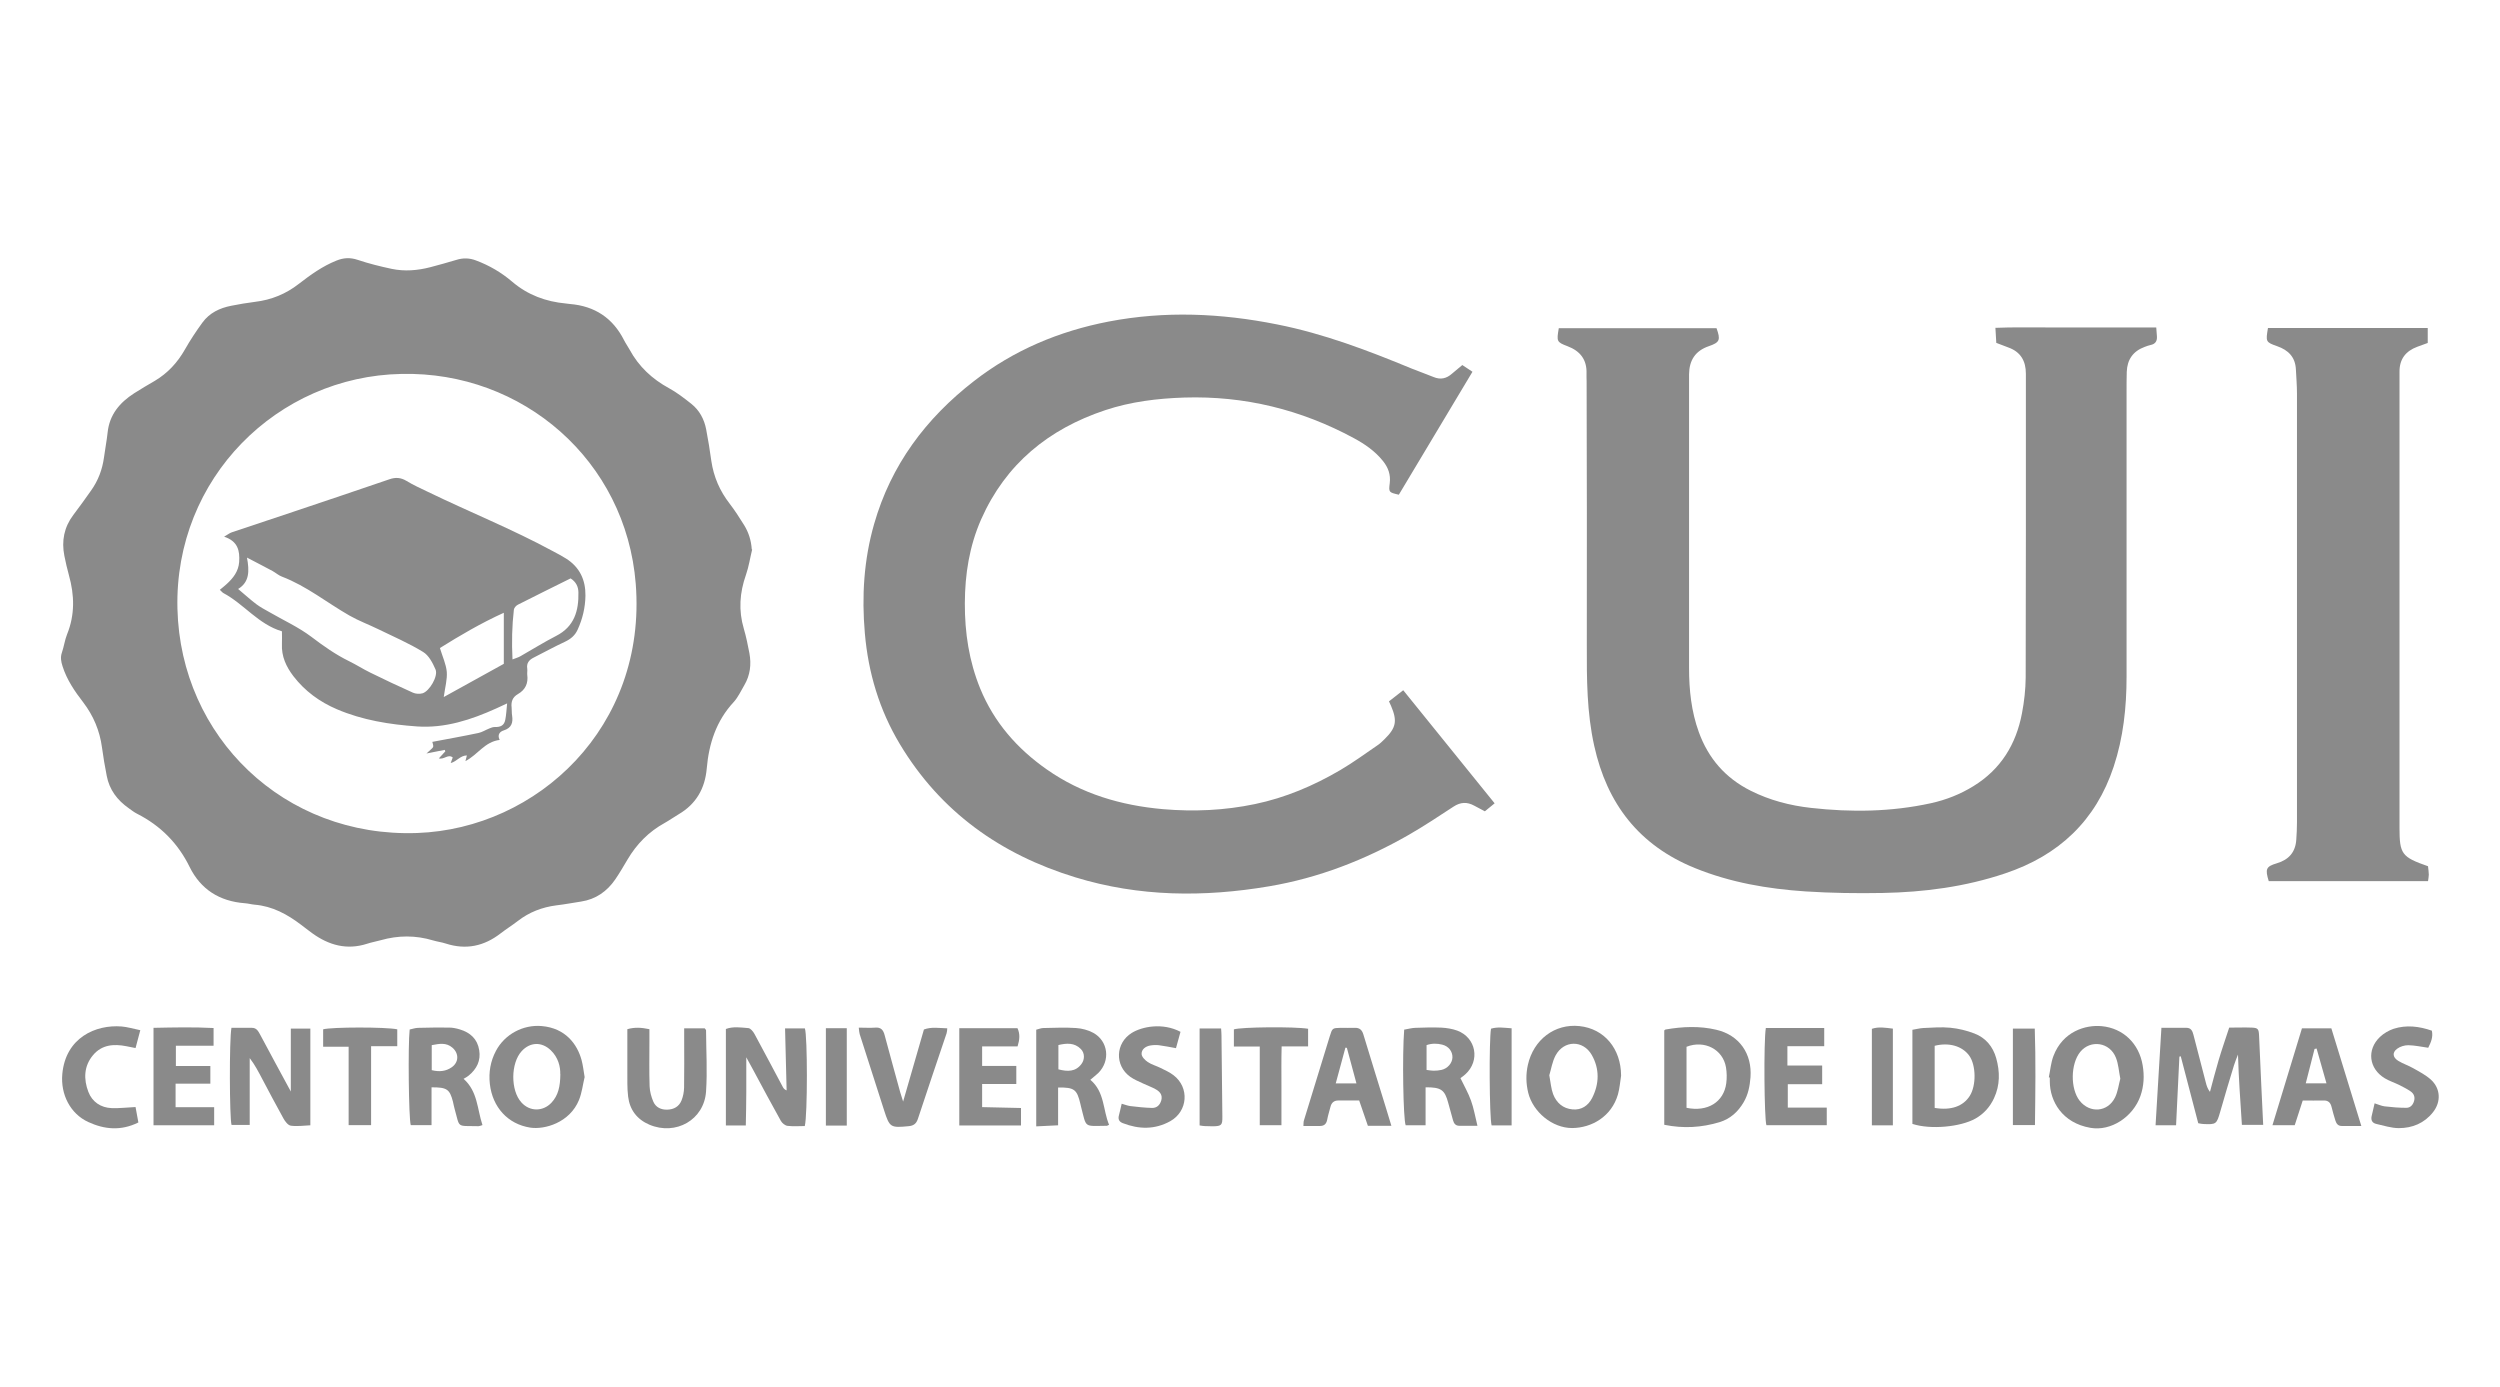
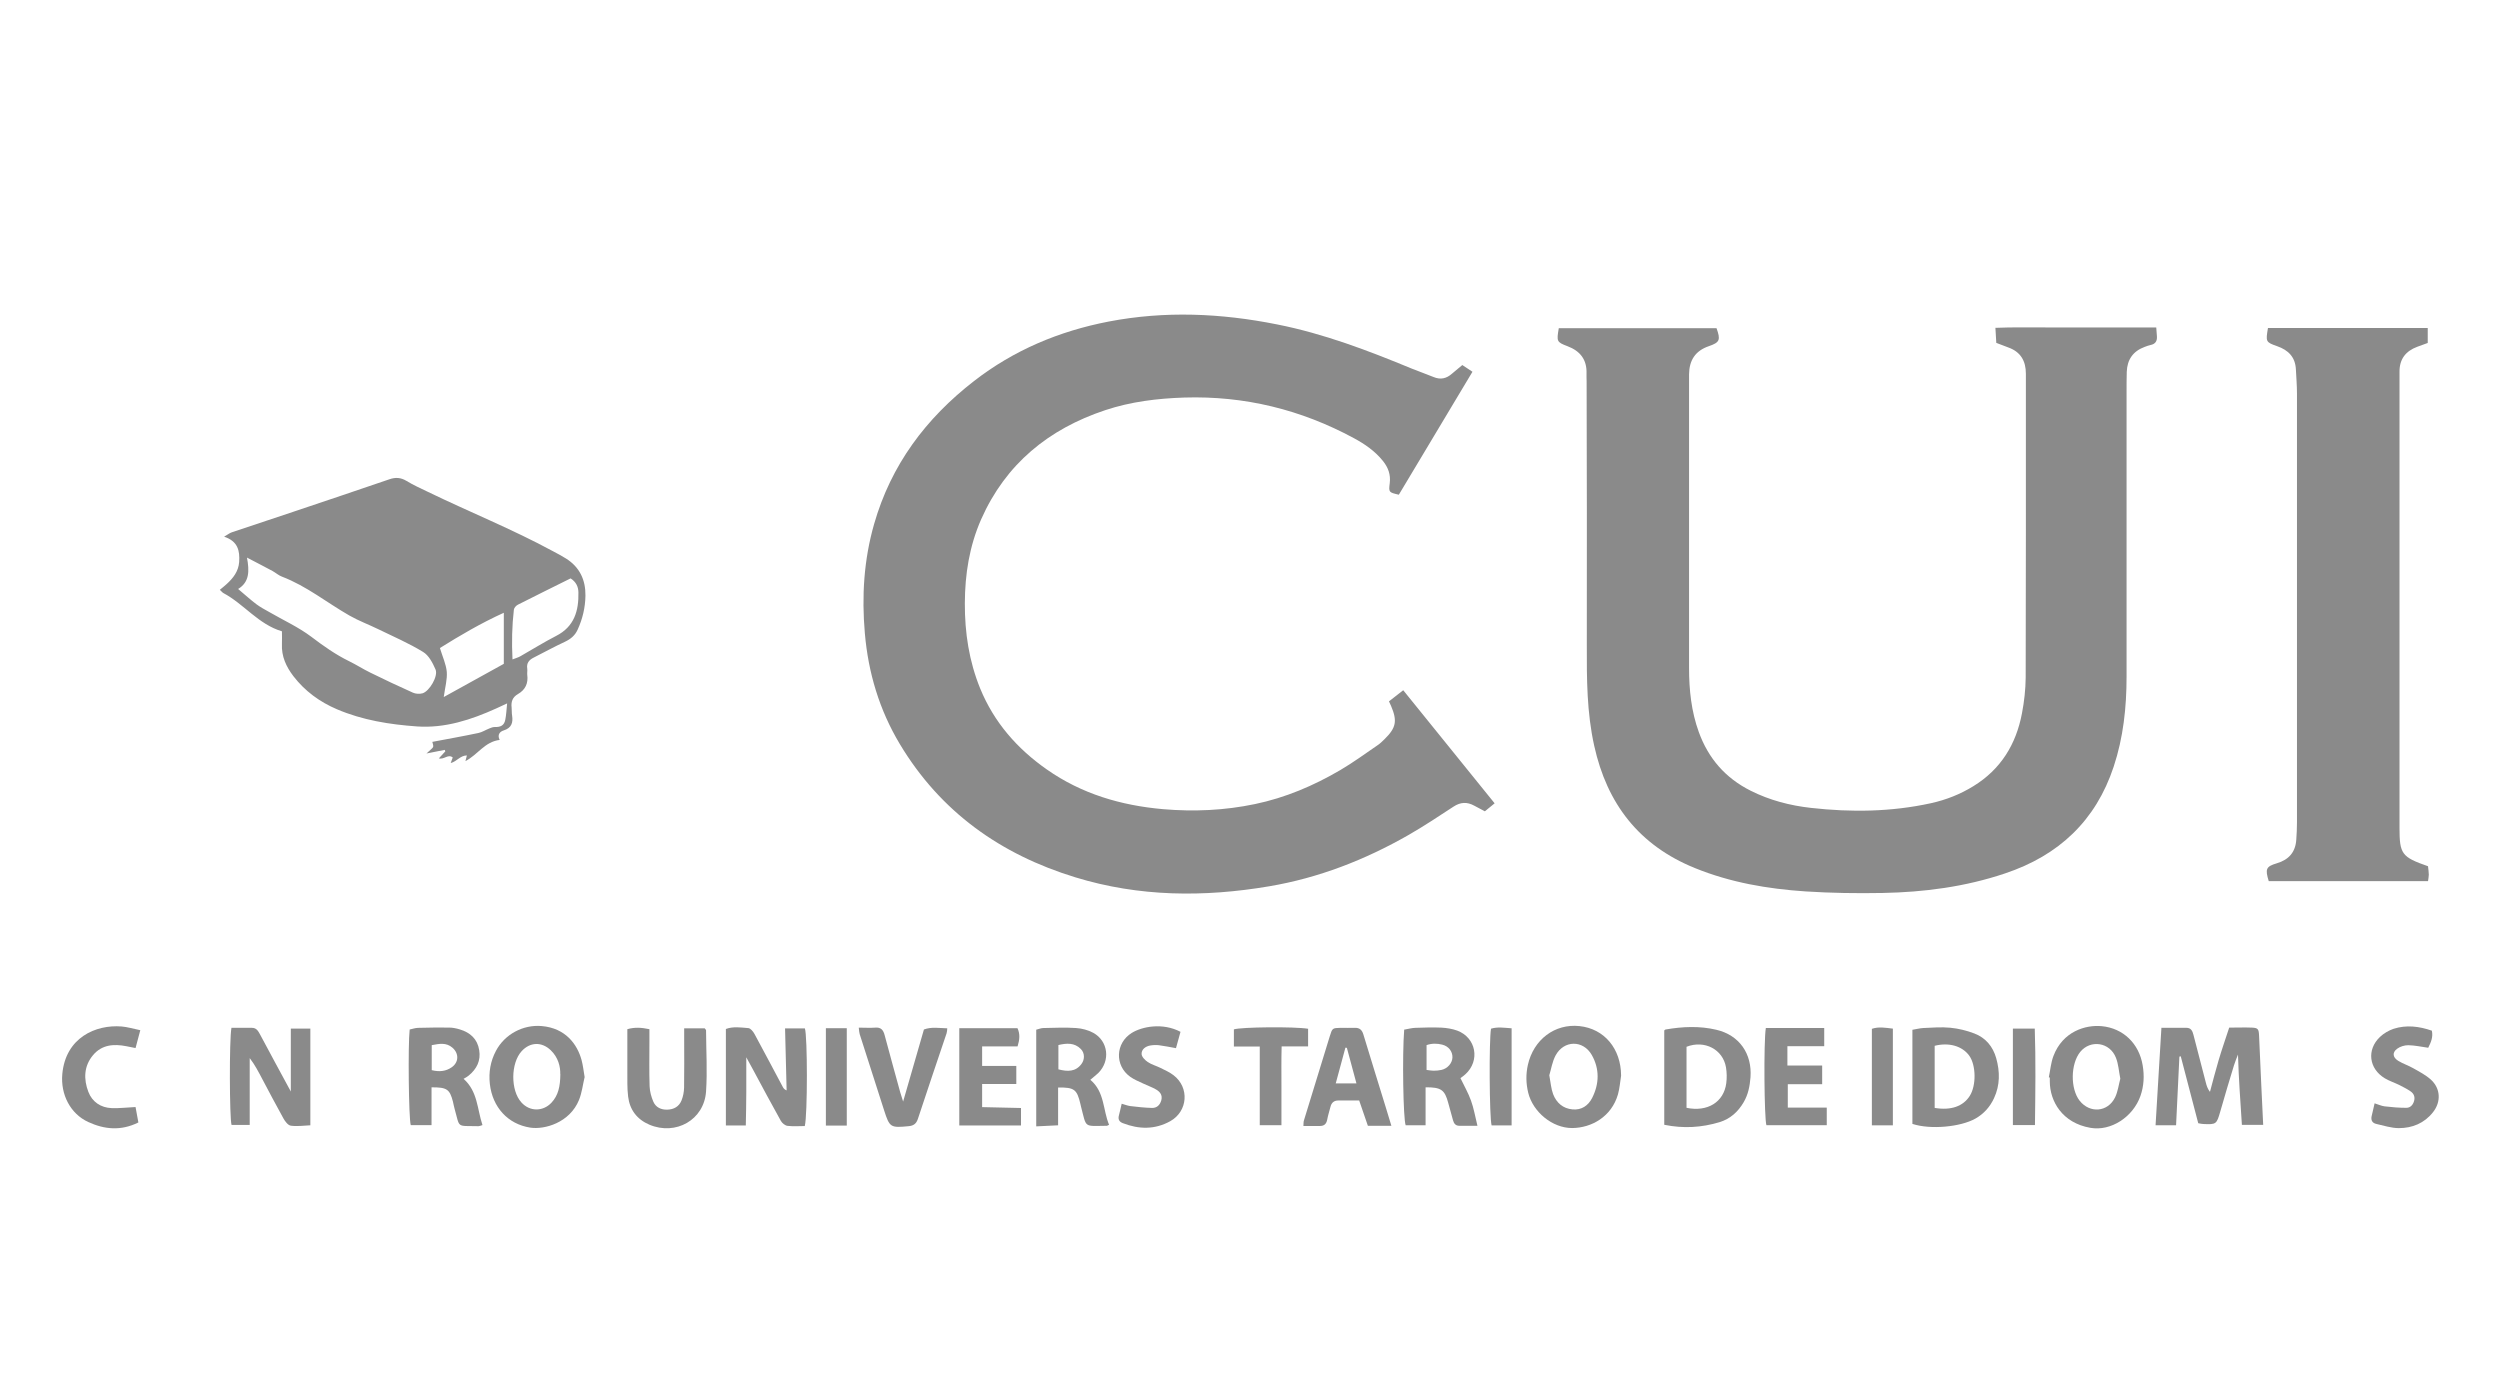
<svg xmlns="http://www.w3.org/2000/svg" width="256" height="142" viewBox="0 0 256 142" fill="none">
-   <path d="M77.02 56.27C76.81 57.13 76.68 58.02 76.39 58.85C75.74 60.69 75.61 62.51 76.17 64.39C76.41 65.21 76.58 66.05 76.74 66.89C76.95 68.03 76.82 69.14 76.22 70.16C75.87 70.75 75.58 71.4 75.13 71.89C73.34 73.82 72.59 76.15 72.37 78.7C72.19 80.75 71.28 82.34 69.48 83.39C69.01 83.67 68.56 83.99 68.08 84.26C66.44 85.16 65.19 86.43 64.25 88.03C63.85 88.71 63.45 89.39 63.01 90.04C62.16 91.28 61.01 92.09 59.5 92.32C58.65 92.45 57.81 92.61 56.96 92.71C55.5 92.9 54.18 93.41 53.01 94.32C52.44 94.76 51.83 95.14 51.26 95.58C49.57 96.89 47.72 97.29 45.65 96.62C45.23 96.48 44.78 96.43 44.35 96.3C42.56 95.76 40.77 95.77 38.98 96.28C38.52 96.41 38.04 96.49 37.59 96.64C35.52 97.31 33.67 96.79 31.97 95.56C31.58 95.28 31.21 94.98 30.82 94.69C29.41 93.62 27.89 92.79 26.08 92.64C25.74 92.61 25.4 92.51 25.06 92.49C22.49 92.29 20.56 91.09 19.42 88.78C18.23 86.35 16.44 84.55 14.04 83.33C13.74 83.18 13.46 82.96 13.18 82.76C12.01 81.94 11.2 80.87 10.93 79.45C10.74 78.48 10.57 77.5 10.44 76.52C10.21 74.82 9.57 73.3 8.53 71.93C7.65 70.79 6.84 69.61 6.4 68.21C6.25 67.74 6.17 67.3 6.34 66.82C6.55 66.21 6.63 65.55 6.87 64.95C7.68 62.95 7.63 60.95 7.06 58.91C6.88 58.25 6.72 57.58 6.59 56.91C6.29 55.39 6.56 53.99 7.51 52.73C8.13 51.91 8.73 51.08 9.32 50.24C10.05 49.22 10.48 48.08 10.65 46.83C10.76 45.98 10.93 45.14 11.02 44.29C11.21 42.46 12.26 41.22 13.74 40.27C14.43 39.83 15.14 39.41 15.85 39C17.18 38.21 18.18 37.12 18.94 35.78C19.48 34.83 20.08 33.92 20.73 33.03C21.45 32.04 22.5 31.54 23.68 31.31C24.49 31.15 25.3 31.01 26.11 30.91C27.79 30.71 29.28 30.1 30.61 29.06C31.8 28.14 33.02 27.26 34.44 26.69C35.18 26.39 35.85 26.35 36.63 26.61C37.76 26.99 38.93 27.28 40.1 27.53C41.43 27.81 42.76 27.7 44.07 27.36C44.96 27.12 45.86 26.88 46.74 26.61C47.42 26.4 48.06 26.41 48.74 26.67C50.11 27.18 51.35 27.91 52.44 28.84C54.04 30.21 55.9 30.89 57.96 31.08C58.1 31.09 58.23 31.12 58.37 31.13C60.9 31.34 62.75 32.56 63.9 34.83C64.07 35.17 64.29 35.47 64.47 35.8C65.41 37.54 66.79 38.82 68.52 39.76C69.32 40.2 70.06 40.77 70.79 41.35C71.62 42.01 72.11 42.92 72.31 43.96C72.52 45.03 72.69 46.12 72.84 47.2C73.08 48.83 73.71 50.28 74.72 51.58C75.26 52.28 75.74 53.04 76.21 53.79C76.66 54.53 76.92 55.34 76.98 56.25L77.02 56.27ZM41.11 38.29C28.44 38.53 17.84 48.93 18.17 62.34C18.49 75.45 29.08 85.78 42.71 85.3C55.03 84.86 66.25 74.44 65.1 59.78C64.1 47.15 53.51 38.01 41.12 38.29H41.11Z" fill="#8A8A8A" />
  <path d="M175.77 33.6C176.2 34.8 176.12 35.06 174.98 35.45C173.58 35.93 172.98 36.91 172.96 38.32C172.96 38.94 172.96 39.55 172.96 40.17C172.96 49.58 172.96 58.99 172.96 68.41C172.96 70.65 173.19 72.85 173.96 74.97C174.94 77.67 176.69 79.68 179.27 80.97C181.22 81.95 183.3 82.49 185.46 82.73C189.57 83.19 193.66 83.14 197.72 82.25C199.27 81.91 200.74 81.33 202.08 80.5C204.88 78.78 206.45 76.22 207.05 73.04C207.28 71.84 207.42 70.6 207.43 69.38C207.46 59.28 207.45 49.19 207.45 39.09C207.45 38.82 207.45 38.54 207.45 38.27C207.45 36.97 206.92 36.03 205.65 35.58C205.26 35.44 204.88 35.29 204.42 35.11C204.39 34.66 204.37 34.19 204.33 33.57C206.19 33.49 207.99 33.54 209.79 33.53C211.64 33.53 213.49 33.53 215.34 33.53C217.15 33.53 218.95 33.53 220.8 33.53C220.83 33.92 220.85 34.18 220.87 34.45C220.9 34.93 220.71 35.23 220.21 35.33C220.01 35.37 219.82 35.45 219.62 35.52C218.42 35.96 217.82 36.83 217.78 38.09C217.76 38.77 217.76 39.46 217.76 40.14C217.76 49.86 217.77 59.58 217.76 69.3C217.76 72.43 217.43 75.53 216.44 78.51C214.61 84.04 210.82 87.6 205.31 89.44C201.24 90.81 197.04 91.36 192.78 91.44C190.14 91.49 187.5 91.45 184.87 91.28C181 91.02 177.2 90.37 173.56 88.89C167.84 86.57 164.56 82.31 163.25 76.38C162.49 72.98 162.48 69.53 162.49 66.07C162.51 57.07 162.49 48.07 162.47 39.07C162.47 38.8 162.45 38.52 162.46 38.25C162.51 36.83 161.81 35.94 160.51 35.45C159.4 35.03 159.39 34.96 159.62 33.61H175.77V33.6Z" fill="#8A8A8A" />
  <path d="M149.74 37.379C150.1 37.619 150.41 37.819 150.78 38.069C148.25 42.299 145.74 46.479 143.24 50.659C142.22 50.419 142.19 50.419 142.31 49.479C142.42 48.599 142.15 47.869 141.61 47.199C140.8 46.189 139.75 45.469 138.64 44.869C133.22 41.939 127.44 40.519 121.27 40.709C118.52 40.799 115.8 41.129 113.18 41.999C107.38 43.929 102.98 47.509 100.47 53.179C99.27 55.909 98.81 58.779 98.8 61.779C98.79 64.799 99.23 67.699 100.37 70.499C101.79 73.969 104.16 76.669 107.19 78.789C110.75 81.289 114.78 82.479 119.1 82.859C122.27 83.129 125.39 82.989 128.5 82.339C131.62 81.689 134.51 80.459 137.24 78.859C138.57 78.079 139.81 77.169 141.08 76.299C141.33 76.129 141.56 75.909 141.78 75.689C142.96 74.529 143.1 73.829 142.45 72.299C142.4 72.169 142.34 72.049 142.23 71.819C142.69 71.459 143.15 71.099 143.69 70.679C146.82 74.559 149.91 78.379 153.05 82.259C152.71 82.539 152.4 82.789 152.05 83.079C151.67 82.879 151.31 82.689 150.96 82.499C150.23 82.099 149.55 82.129 148.84 82.599C147.32 83.589 145.81 84.599 144.24 85.499C139.78 88.049 135.04 89.899 129.95 90.759C123.28 91.889 116.64 91.839 110.12 89.839C102.46 87.499 96.3 83.129 92.14 76.189C90.05 72.699 88.91 68.899 88.56 64.839C88.23 61.049 88.46 57.319 89.51 53.659C91.24 47.609 94.81 42.839 99.74 39.019C103.82 35.849 108.46 33.909 113.52 32.929C119.29 31.819 125.02 32.069 130.77 33.219C135.57 34.169 140.1 35.899 144.6 37.759C145.33 38.059 146.08 38.309 146.8 38.609C147.52 38.909 148.13 38.759 148.69 38.259C149 37.989 149.32 37.739 149.73 37.389L149.74 37.379Z" fill="#8A8A8A" />
  <path d="M248.63 88.71C248.66 89.03 248.71 89.3 248.71 89.57C248.71 89.77 248.66 89.97 248.63 90.23H232.32C231.94 88.99 232.03 88.73 233.15 88.4C234.39 88.03 235.06 87.25 235.14 85.97C235.18 85.39 235.21 84.81 235.21 84.23C235.21 69.58 235.21 54.94 235.21 40.29C235.21 39.47 235.14 38.65 235.1 37.83C235.04 36.57 234.33 35.85 233.18 35.45C232.01 35.04 232 34.99 232.24 33.59H248.6V35.12C248.23 35.26 247.88 35.38 247.53 35.51C246.34 35.95 245.7 36.78 245.71 38.07C245.71 38.38 245.71 38.69 245.71 38.99C245.71 54.25 245.71 69.51 245.71 84.77C245.71 87.45 245.93 87.76 248.62 88.7L248.63 88.71Z" fill="#8A8A8A" />
  <path d="M221.32 105.248C222.26 105.248 223.07 105.248 223.89 105.248C224.36 105.248 224.51 105.568 224.61 105.968C225.02 107.588 225.45 109.208 225.87 110.828C225.95 111.148 226.04 111.468 226.3 111.808C226.59 110.728 226.87 109.638 227.19 108.558C227.51 107.478 227.88 106.418 228.27 105.228C229.05 105.228 229.83 105.198 230.6 105.228C231.23 105.258 231.3 105.378 231.33 106.078C231.41 107.788 231.48 109.498 231.56 111.208C231.62 112.498 231.69 113.798 231.75 115.188H229.57C229.42 112.838 229.24 110.438 229.17 107.988C229.03 108.358 228.87 108.718 228.76 109.088C228.28 110.658 227.81 112.228 227.36 113.808C226.98 115.128 226.95 115.158 225.61 115.098C225.48 115.098 225.34 115.058 225.1 115.018C224.51 112.748 223.91 110.458 223.31 108.168C223.26 108.168 223.22 108.188 223.17 108.198C223.06 110.538 222.94 112.868 222.83 115.228H220.73C220.93 111.918 221.12 108.658 221.33 105.228L221.32 105.248Z" fill="#8A8A8A" />
  <path d="M76.36 115.248H74.33V105.368C75.08 105.088 75.86 105.218 76.63 105.278C76.86 105.298 77.12 105.628 77.26 105.878C78.24 107.678 79.19 109.498 80.16 111.308C80.23 111.438 80.32 111.568 80.55 111.658C80.5 109.568 80.45 107.478 80.39 105.308H82.42C82.69 106.068 82.7 114.168 82.41 115.308C81.85 115.308 81.24 115.358 80.64 115.288C80.39 115.258 80.09 115.008 79.96 114.778C78.99 113.048 78.06 111.298 77.12 109.548C76.9 109.148 76.68 108.748 76.42 108.268C76.42 109.568 76.42 110.718 76.42 111.858C76.42 112.978 76.39 114.098 76.37 115.258L76.36 115.248Z" fill="#8A8A8A" />
  <path d="M29.78 111.78V105.33H31.78V115.23C31.11 115.26 30.43 115.36 29.78 115.27C29.49 115.23 29.19 114.83 29.02 114.52C28.27 113.18 27.56 111.81 26.84 110.46C26.46 109.74 26.09 109.02 25.57 108.35V115.19H23.71C23.5 114.5 23.47 106.45 23.7 105.25C24.38 105.25 25.09 105.25 25.8 105.25C26.25 105.25 26.43 105.56 26.62 105.91C27.63 107.81 28.66 109.7 29.79 111.79L29.78 111.78Z" fill="#8A8A8A" />
  <path d="M170.42 115.17V105.52C170.42 105.52 170.5 105.43 170.56 105.42C172.29 105.12 174.04 105.04 175.76 105.45C178.11 106 179.43 107.91 179.25 110.32C179.18 111.21 179.02 112.07 178.55 112.87C177.97 113.86 177.18 114.57 176.08 114.91C174.25 115.46 172.4 115.58 170.43 115.18L170.42 115.17ZM172.7 113.44C174.85 113.89 176.52 112.85 176.77 110.92C176.84 110.39 176.83 109.82 176.74 109.29C176.43 107.46 174.54 106.47 172.7 107.19V113.44Z" fill="#8A8A8A" />
  <path d="M195.83 115.09V105.45C196.21 105.39 196.58 105.29 196.94 105.27C197.86 105.23 198.8 105.15 199.71 105.24C200.55 105.32 201.4 105.53 202.18 105.83C203.33 106.27 204.07 107.16 204.41 108.35C204.8 109.74 204.81 111.12 204.19 112.45C203.78 113.34 203.15 114.05 202.29 114.54C200.75 115.41 197.67 115.69 195.84 115.09H195.83ZM198.11 107.09V113.45C199.78 113.73 201.03 113.29 201.71 112.21C202.38 111.15 202.35 109.07 201.65 108.1C200.93 107.11 199.57 106.72 198.11 107.09Z" fill="#8A8A8A" />
  <path d="M59.86 110.317C59.68 111.067 59.59 111.897 59.29 112.637C58.34 114.967 55.76 115.697 54.29 115.467C52 115.107 50.43 113.377 50.16 110.997C50.03 109.807 50.22 108.677 50.78 107.617C51.68 105.907 53.56 104.907 55.46 105.067C57.93 105.277 59.11 106.947 59.55 108.537C59.7 109.087 59.76 109.677 59.87 110.317H59.86ZM57.37 109.977C57.39 109.237 57.17 108.287 56.4 107.547C55.48 106.657 54.28 106.697 53.42 107.637C52.29 108.867 52.27 111.657 53.39 112.887C54.24 113.837 55.59 113.847 56.47 112.917C57.17 112.167 57.37 111.247 57.38 109.977H57.37Z" fill="#8A8A8A" />
  <path d="M166 110.152C165.9 110.792 165.85 111.452 165.68 112.062C165.02 114.352 162.97 115.502 160.98 115.512C158.96 115.512 156.98 113.872 156.49 111.902C156.26 110.952 156.24 110.022 156.45 109.062C157.03 106.452 159.21 104.802 161.74 105.072C164.29 105.342 165.99 107.392 166 110.142V110.152ZM158.65 110.112C158.79 110.862 158.83 111.482 159.04 112.042C159.38 112.922 160.04 113.512 161.02 113.602C161.94 113.692 162.63 113.222 163.03 112.442C163.77 110.992 163.81 109.462 163 108.032C162.11 106.472 160.14 106.502 159.29 108.082C158.95 108.722 158.84 109.482 158.65 110.102V110.112Z" fill="#8A8A8A" />
  <path d="M209.8 110.32C209.95 109.59 210.01 108.83 210.27 108.14C211.22 105.62 213.56 104.92 215.22 105.08C217.42 105.29 219.04 106.86 219.41 109.09C219.59 110.15 219.54 111.2 219.18 112.23C218.42 114.38 216.16 115.86 214.06 115.49C211.17 114.99 209.91 112.77 209.9 110.75C209.9 110.61 209.9 110.48 209.9 110.34C209.86 110.34 209.83 110.33 209.79 110.32H209.8ZM217.12 110.46C216.97 109.7 216.93 108.96 216.67 108.31C216.05 106.72 214.07 106.43 213.02 107.71C212.02 108.94 211.99 111.49 212.96 112.72C214 114.03 215.84 113.89 216.58 112.38C216.87 111.79 216.95 111.09 217.12 110.46Z" fill="#8A8A8A" />
  <path d="M143.82 105.43C144.21 105.36 144.58 105.26 144.94 105.25C145.83 105.22 146.72 105.19 147.61 105.23C148.15 105.26 148.71 105.35 149.21 105.53C151.16 106.25 151.59 108.62 150.05 110.01C149.87 110.17 149.68 110.31 149.55 110.4C149.93 111.19 150.35 111.92 150.63 112.7C150.92 113.5 151.06 114.35 151.29 115.28C150.63 115.28 150.03 115.28 149.43 115.28C149.06 115.28 148.88 115.05 148.79 114.72C148.63 114.13 148.46 113.54 148.3 112.94C147.94 111.6 147.58 111.33 145.98 111.34V115.23H143.94C143.69 114.56 143.58 108.07 143.79 105.42L143.82 105.43ZM146.07 109.56C146.39 109.6 146.59 109.64 146.79 109.64C147.06 109.64 147.34 109.62 147.6 109.56C148.22 109.43 148.71 108.87 148.73 108.29C148.75 107.67 148.34 107.13 147.68 106.97C147.16 106.84 146.62 106.83 146.08 107.02V109.55L146.07 109.56Z" fill="#8A8A8A" />
  <path d="M49.4 115.212C49.19 115.272 49.1 115.322 49 115.322C46.68 115.262 47.13 115.582 46.54 113.502C46.47 113.272 46.44 113.033 46.38 112.803C46.05 111.533 45.76 111.333 44.19 111.343V115.212H42.06C41.85 114.502 41.77 106.992 41.95 105.422C42.21 105.372 42.5 105.262 42.8 105.252C43.86 105.222 44.92 105.213 45.98 105.223C46.35 105.223 46.73 105.303 47.09 105.413C48.16 105.733 48.89 106.402 49.07 107.532C49.25 108.612 48.82 109.462 47.99 110.142C47.86 110.252 47.71 110.333 47.47 110.473C48.92 111.753 48.86 113.563 49.4 115.193V115.212ZM44.21 109.583C45.01 109.783 45.67 109.693 46.25 109.293C46.99 108.783 47.01 107.882 46.34 107.292C45.69 106.722 44.97 106.883 44.21 107.023V109.593V109.583Z" fill="#8A8A8A" />
  <path d="M106.11 115.321V105.441C106.36 105.381 106.58 105.281 106.81 105.271C107.94 105.251 109.07 105.191 110.2 105.271C110.8 105.311 111.43 105.481 111.95 105.761C113.49 106.611 113.72 108.621 112.47 109.871C112.23 110.101 111.96 110.301 111.65 110.571C113.13 111.811 112.93 113.661 113.57 115.181C113.41 115.251 113.38 115.281 113.35 115.281C110.94 115.301 111.28 115.551 110.7 113.331C110.67 113.231 110.65 113.131 110.63 113.031C110.28 111.551 110.01 111.341 108.35 111.361V115.231C107.59 115.271 106.92 115.301 106.11 115.341V115.321ZM108.38 109.501C109.3 109.741 110.14 109.771 110.75 108.941C111.09 108.481 111.08 107.821 110.68 107.421C110.03 106.761 109.23 106.811 108.38 107.011V109.501Z" fill="#8A8A8A" />
  <path d="M70.04 105.299H72.16C72.23 105.399 72.3 105.449 72.3 105.509C72.31 107.599 72.44 109.689 72.3 111.769C72.1 114.679 69.2 116.309 66.5 115.169C65.23 114.629 64.48 113.639 64.32 112.289C64.21 111.409 64.25 110.509 64.24 109.629C64.23 108.229 64.24 106.829 64.24 105.389C65 105.169 65.69 105.219 66.5 105.389C66.5 105.839 66.5 106.279 66.5 106.719C66.5 108.229 66.47 109.729 66.52 111.239C66.54 111.769 66.69 112.319 66.9 112.809C67.15 113.389 67.69 113.649 68.33 113.629C69.01 113.609 69.54 113.309 69.79 112.679C69.95 112.279 70.04 111.819 70.05 111.389C70.08 109.749 70.06 108.099 70.06 106.459C70.06 106.119 70.06 105.779 70.06 105.309L70.04 105.299Z" fill="#8A8A8A" />
-   <path d="M235 115.221H232.7C233.72 111.861 234.71 108.611 235.72 105.301H238.73C239.75 108.621 240.76 111.901 241.8 115.301C241.07 115.301 240.44 115.301 239.8 115.301C239.42 115.301 239.25 115.071 239.15 114.761C239.01 114.301 238.87 113.851 238.76 113.381C238.65 112.911 238.42 112.671 237.91 112.691C237.23 112.711 236.55 112.691 235.8 112.691C235.52 113.561 235.25 114.391 234.98 115.221H235ZM237.21 107.371C237.14 107.381 237.07 107.401 237.01 107.411C236.71 108.561 236.42 109.711 236.11 110.931H238.23C237.87 109.681 237.54 108.521 237.22 107.371H237.21Z" fill="#8A8A8A" />
  <path d="M142.48 115.28H140.07C139.78 114.44 139.5 113.61 139.18 112.69C138.47 112.69 137.75 112.69 137.04 112.69C136.6 112.69 136.34 112.92 136.24 113.34C136.13 113.77 135.99 114.2 135.91 114.63C135.83 115.07 135.62 115.3 135.16 115.3C134.62 115.3 134.07 115.3 133.47 115.3C133.49 115.06 133.47 114.89 133.52 114.74C134.4 111.86 135.28 108.98 136.17 106.11C136.43 105.27 136.44 105.27 137.3 105.25C137.78 105.25 138.26 105.27 138.74 105.25C139.22 105.24 139.47 105.46 139.61 105.93C140.36 108.42 141.14 110.9 141.9 113.38C142.09 113.99 142.27 114.61 142.48 115.29V115.28ZM138.9 110.94C138.55 109.64 138.23 108.47 137.92 107.3C137.87 107.3 137.82 107.29 137.77 107.28C137.45 108.48 137.12 109.68 136.78 110.94H138.9Z" fill="#8A8A8A" />
  <path d="M104.2 107.149H100.57V109.149H104.07V110.999H100.57V113.369C101.87 113.399 103.18 113.429 104.55 113.459V115.249H98.231V105.289H104.19C104.47 105.879 104.41 106.469 104.2 107.149Z" fill="#8A8A8A" />
-   <path d="M15.72 115.24V105.25C17.76 105.21 19.78 105.16 21.87 105.27V107.08H18.01V109.16H21.54V110.97H17.98V113.38H21.93V115.23H15.72V115.24Z" fill="#8A8A8A" />
  <path d="M180.82 105.27H186.8V107.13H183.03V109.11H186.59V111.02H183.07V113.42H187.06V115.22H180.88C180.66 114.55 180.59 106.7 180.82 105.28V105.27Z" fill="#8A8A8A" />
  <path d="M87.94 105.23C88.58 105.23 89.09 105.27 89.6 105.23C90.21 105.17 90.45 105.47 90.59 106.01C91.11 107.96 91.65 109.9 92.18 111.84C92.25 112.08 92.33 112.32 92.48 112.8C93.23 110.19 93.92 107.82 94.61 105.42C95.39 105.13 96.16 105.28 97 105.3C96.98 105.5 96.98 105.66 96.93 105.81C95.95 108.72 94.96 111.63 94 114.55C93.84 115.05 93.57 115.27 93.06 115.32C91.18 115.5 91.1 115.46 90.53 113.69C89.69 111.09 88.86 108.49 88.03 105.89C87.98 105.73 87.98 105.56 87.94 105.26V105.23Z" fill="#8A8A8A" />
  <path d="M249.02 105.53C249.17 106.21 248.92 106.75 248.65 107.29C247.93 107.19 247.27 107.04 246.6 107.03C246.22 107.03 245.78 107.16 245.47 107.39C244.95 107.77 245 108.27 245.58 108.63C246.07 108.93 246.64 109.11 247.14 109.4C247.76 109.75 248.41 110.09 248.93 110.56C249.92 111.47 249.98 112.83 249.14 113.89C248.25 115.02 247.02 115.52 245.64 115.52C244.87 115.52 244.1 115.26 243.33 115.09C242.93 115 242.77 114.72 242.85 114.32C242.94 113.89 243.05 113.47 243.16 112.98C243.54 113.1 243.86 113.25 244.18 113.29C244.92 113.38 245.66 113.44 246.41 113.44C246.81 113.44 247.08 113.16 247.2 112.75C247.32 112.33 247.18 111.99 246.85 111.76C246.49 111.51 246.09 111.31 245.7 111.11C245.21 110.87 244.68 110.7 244.21 110.42C242.57 109.44 242.33 107.49 243.71 106.18C244.09 105.82 244.6 105.52 245.1 105.35C246.41 104.93 247.72 105.09 249.02 105.54V105.53Z" fill="#8A8A8A" />
  <path d="M120.88 105.672C120.74 106.192 120.59 106.742 120.42 107.332C119.8 107.222 119.24 107.102 118.68 107.032C118.38 106.992 118.06 107.012 117.77 107.062C117.29 107.152 116.88 107.462 116.9 107.932C116.91 108.222 117.25 108.562 117.53 108.752C117.92 109.012 118.4 109.142 118.83 109.352C119.29 109.582 119.77 109.792 120.17 110.102C121.82 111.362 121.64 113.802 119.83 114.812C118.26 115.682 116.63 115.652 114.98 115.012C114.59 114.862 114.47 114.602 114.58 114.202C114.68 113.842 114.75 113.482 114.86 113.022C115.18 113.112 115.46 113.222 115.74 113.262C116.48 113.352 117.22 113.432 117.97 113.452C118.46 113.462 118.78 113.162 118.92 112.662C119.06 112.122 118.77 111.792 118.38 111.562C117.97 111.322 117.51 111.172 117.08 110.962C116.62 110.742 116.13 110.552 115.72 110.252C114.13 109.102 114.22 106.812 115.89 105.772C116.94 105.122 119.05 104.692 120.89 105.662L120.88 105.672Z" fill="#8A8A8A" />
  <path d="M14.37 105.481C14.18 106.201 14.04 106.721 13.88 107.321C13.51 107.241 13.22 107.181 12.93 107.131C11.65 106.881 10.44 106.971 9.54 108.031C8.58 109.161 8.55 110.511 9.05 111.811C9.44 112.831 10.32 113.431 11.44 113.471C12.22 113.501 13 113.401 13.88 113.361C13.97 113.871 14.08 114.421 14.17 114.941C12.37 115.831 10.68 115.651 9.03 114.891C7.21 114.051 6.19 112.081 6.38 109.981C6.72 106.251 9.8 104.901 12.45 105.111C13.05 105.161 13.63 105.341 14.36 105.491L14.37 105.481Z" fill="#8A8A8A" />
  <path d="M133.95 105.358V107.148C133.45 107.148 133.02 107.148 132.59 107.148C132.19 107.148 131.78 107.148 131.24 107.148C131.2 108.558 131.22 109.868 131.22 111.188C131.22 112.508 131.22 113.828 131.22 115.218H129V107.168H126.35V105.408C127.07 105.168 132.54 105.108 133.97 105.348L133.95 105.358Z" fill="#8A8A8A" />
-   <path d="M38 107.123V115.213H35.7V107.183H33.09V105.403C33.92 105.163 39.54 105.153 40.68 105.403V107.133H38V107.123Z" fill="#8A8A8A" />
  <path d="M206.12 115.208V105.328H208.36C208.47 108.598 208.42 111.868 208.38 115.208H206.12Z" fill="#8A8A8A" />
-   <path d="M122.84 115.233V105.312H125.04C125.06 105.593 125.08 105.813 125.08 106.043C125.11 108.803 125.13 111.563 125.17 114.333C125.18 115.203 125.1 115.323 124.19 115.333C123.92 115.333 123.64 115.322 123.37 115.312C123.24 115.312 123.1 115.283 122.84 115.243V115.233Z" fill="#8A8A8A" />
  <path d="M154.79 115.238H152.74C152.51 114.418 152.47 106.488 152.68 105.338C153.36 105.128 154.05 105.248 154.79 105.298V115.228V115.238Z" fill="#8A8A8A" />
  <path d="M193.83 115.232H191.68V105.352C192.38 105.112 193.07 105.242 193.83 105.332V115.222V115.232Z" fill="#8A8A8A" />
  <path d="M84.57 105.289H86.71V115.259H84.57V105.289Z" fill="#8A8A8A" />
  <path d="M51.18 75.767C49.63 75.948 48.94 77.277 47.66 77.937C47.72 77.717 47.75 77.567 47.81 77.357C47.13 77.357 46.78 77.977 46.15 78.137C46.22 77.937 46.28 77.767 46.36 77.567C45.89 77.177 45.48 77.807 44.94 77.657C45.18 77.397 45.39 77.167 45.6 76.937C45.58 76.887 45.56 76.837 45.54 76.787C44.99 76.897 44.45 77.007 43.67 77.157C43.92 76.927 44.02 76.847 44.11 76.757C44.2 76.667 44.34 76.567 44.36 76.457C44.38 76.307 44.31 76.137 44.27 75.967C45.85 75.667 47.43 75.388 48.99 75.058C49.37 74.978 49.72 74.748 50.1 74.597C50.27 74.528 50.46 74.448 50.64 74.448C51.28 74.468 51.63 74.277 51.74 73.707C51.84 73.217 51.86 72.707 51.93 72.028C51.48 72.237 51.15 72.387 50.83 72.537C48.25 73.707 45.56 74.587 42.7 74.387C39.9 74.187 37.12 73.748 34.5 72.627C32.74 71.877 31.23 70.777 30.05 69.247C29.3 68.267 28.81 67.207 28.87 65.937C28.89 65.527 28.87 65.117 28.87 64.647C26.45 63.927 24.98 61.847 22.87 60.727C22.76 60.667 22.68 60.547 22.51 60.397C22.77 60.177 23 60.007 23.21 59.807C23.88 59.197 24.42 58.507 24.49 57.547C24.57 56.397 24.36 55.417 22.95 54.957C23.3 54.757 23.5 54.587 23.74 54.507C25.84 53.797 27.95 53.097 30.06 52.397C33.34 51.297 36.61 50.197 39.88 49.077C40.51 48.857 41.05 48.898 41.63 49.248C42.33 49.678 43.08 50.007 43.82 50.367C48.07 52.427 52.46 54.187 56.61 56.437C57.06 56.677 57.52 56.917 57.95 57.187C59.36 58.067 59.97 59.387 59.95 60.997C59.93 62.207 59.66 63.367 59.15 64.477C58.88 65.077 58.44 65.437 57.85 65.717C56.77 66.217 55.72 66.797 54.65 67.338C54.17 67.578 53.9 67.907 53.99 68.477C54.02 68.677 53.97 68.888 53.99 69.088C54.11 69.968 53.8 70.637 53.03 71.077C52.48 71.397 52.32 71.857 52.39 72.457C52.42 72.727 52.39 73.007 52.44 73.278C52.55 74.007 52.38 74.537 51.6 74.787C51.17 74.917 50.91 75.237 51.16 75.757L51.18 75.767ZM24.39 60.317C25.11 60.917 25.66 61.427 26.26 61.877C26.66 62.177 27.12 62.417 27.56 62.667C29.01 63.507 30.55 64.207 31.88 65.207C33.12 66.147 34.36 67.027 35.75 67.707C36.49 68.067 37.18 68.517 37.92 68.877C39.36 69.588 40.81 70.267 42.28 70.927C42.56 71.057 42.96 71.077 43.26 70.997C43.98 70.787 44.89 69.228 44.6 68.558C44.31 67.888 43.91 67.107 43.32 66.757C41.87 65.867 40.29 65.187 38.75 64.437C37.77 63.957 36.74 63.577 35.79 63.037C33.48 61.717 31.39 60.007 28.87 59.047C28.52 58.917 28.23 58.647 27.9 58.467C27.11 58.037 26.31 57.637 25.29 57.097C25.55 58.487 25.54 59.607 24.39 60.307V60.317ZM52.47 67.528C52.81 67.397 53.06 67.328 53.29 67.198C54.51 66.507 55.7 65.757 56.95 65.117C58.81 64.167 59.27 62.547 59.23 60.657C59.22 60.087 59 59.597 58.43 59.227C56.64 60.117 54.83 61.007 53.04 61.917C52.85 62.007 52.64 62.247 52.62 62.437C52.43 64.087 52.39 65.748 52.48 67.528H52.47ZM45.05 66.367C45.32 67.257 45.68 68.017 45.75 68.797C45.81 69.567 45.58 70.358 45.44 71.377C47.65 70.157 49.66 69.047 51.59 67.977V62.747C49.2 63.837 47.08 65.087 45.05 66.357V66.367Z" fill="#8A8A8A" />
</svg>